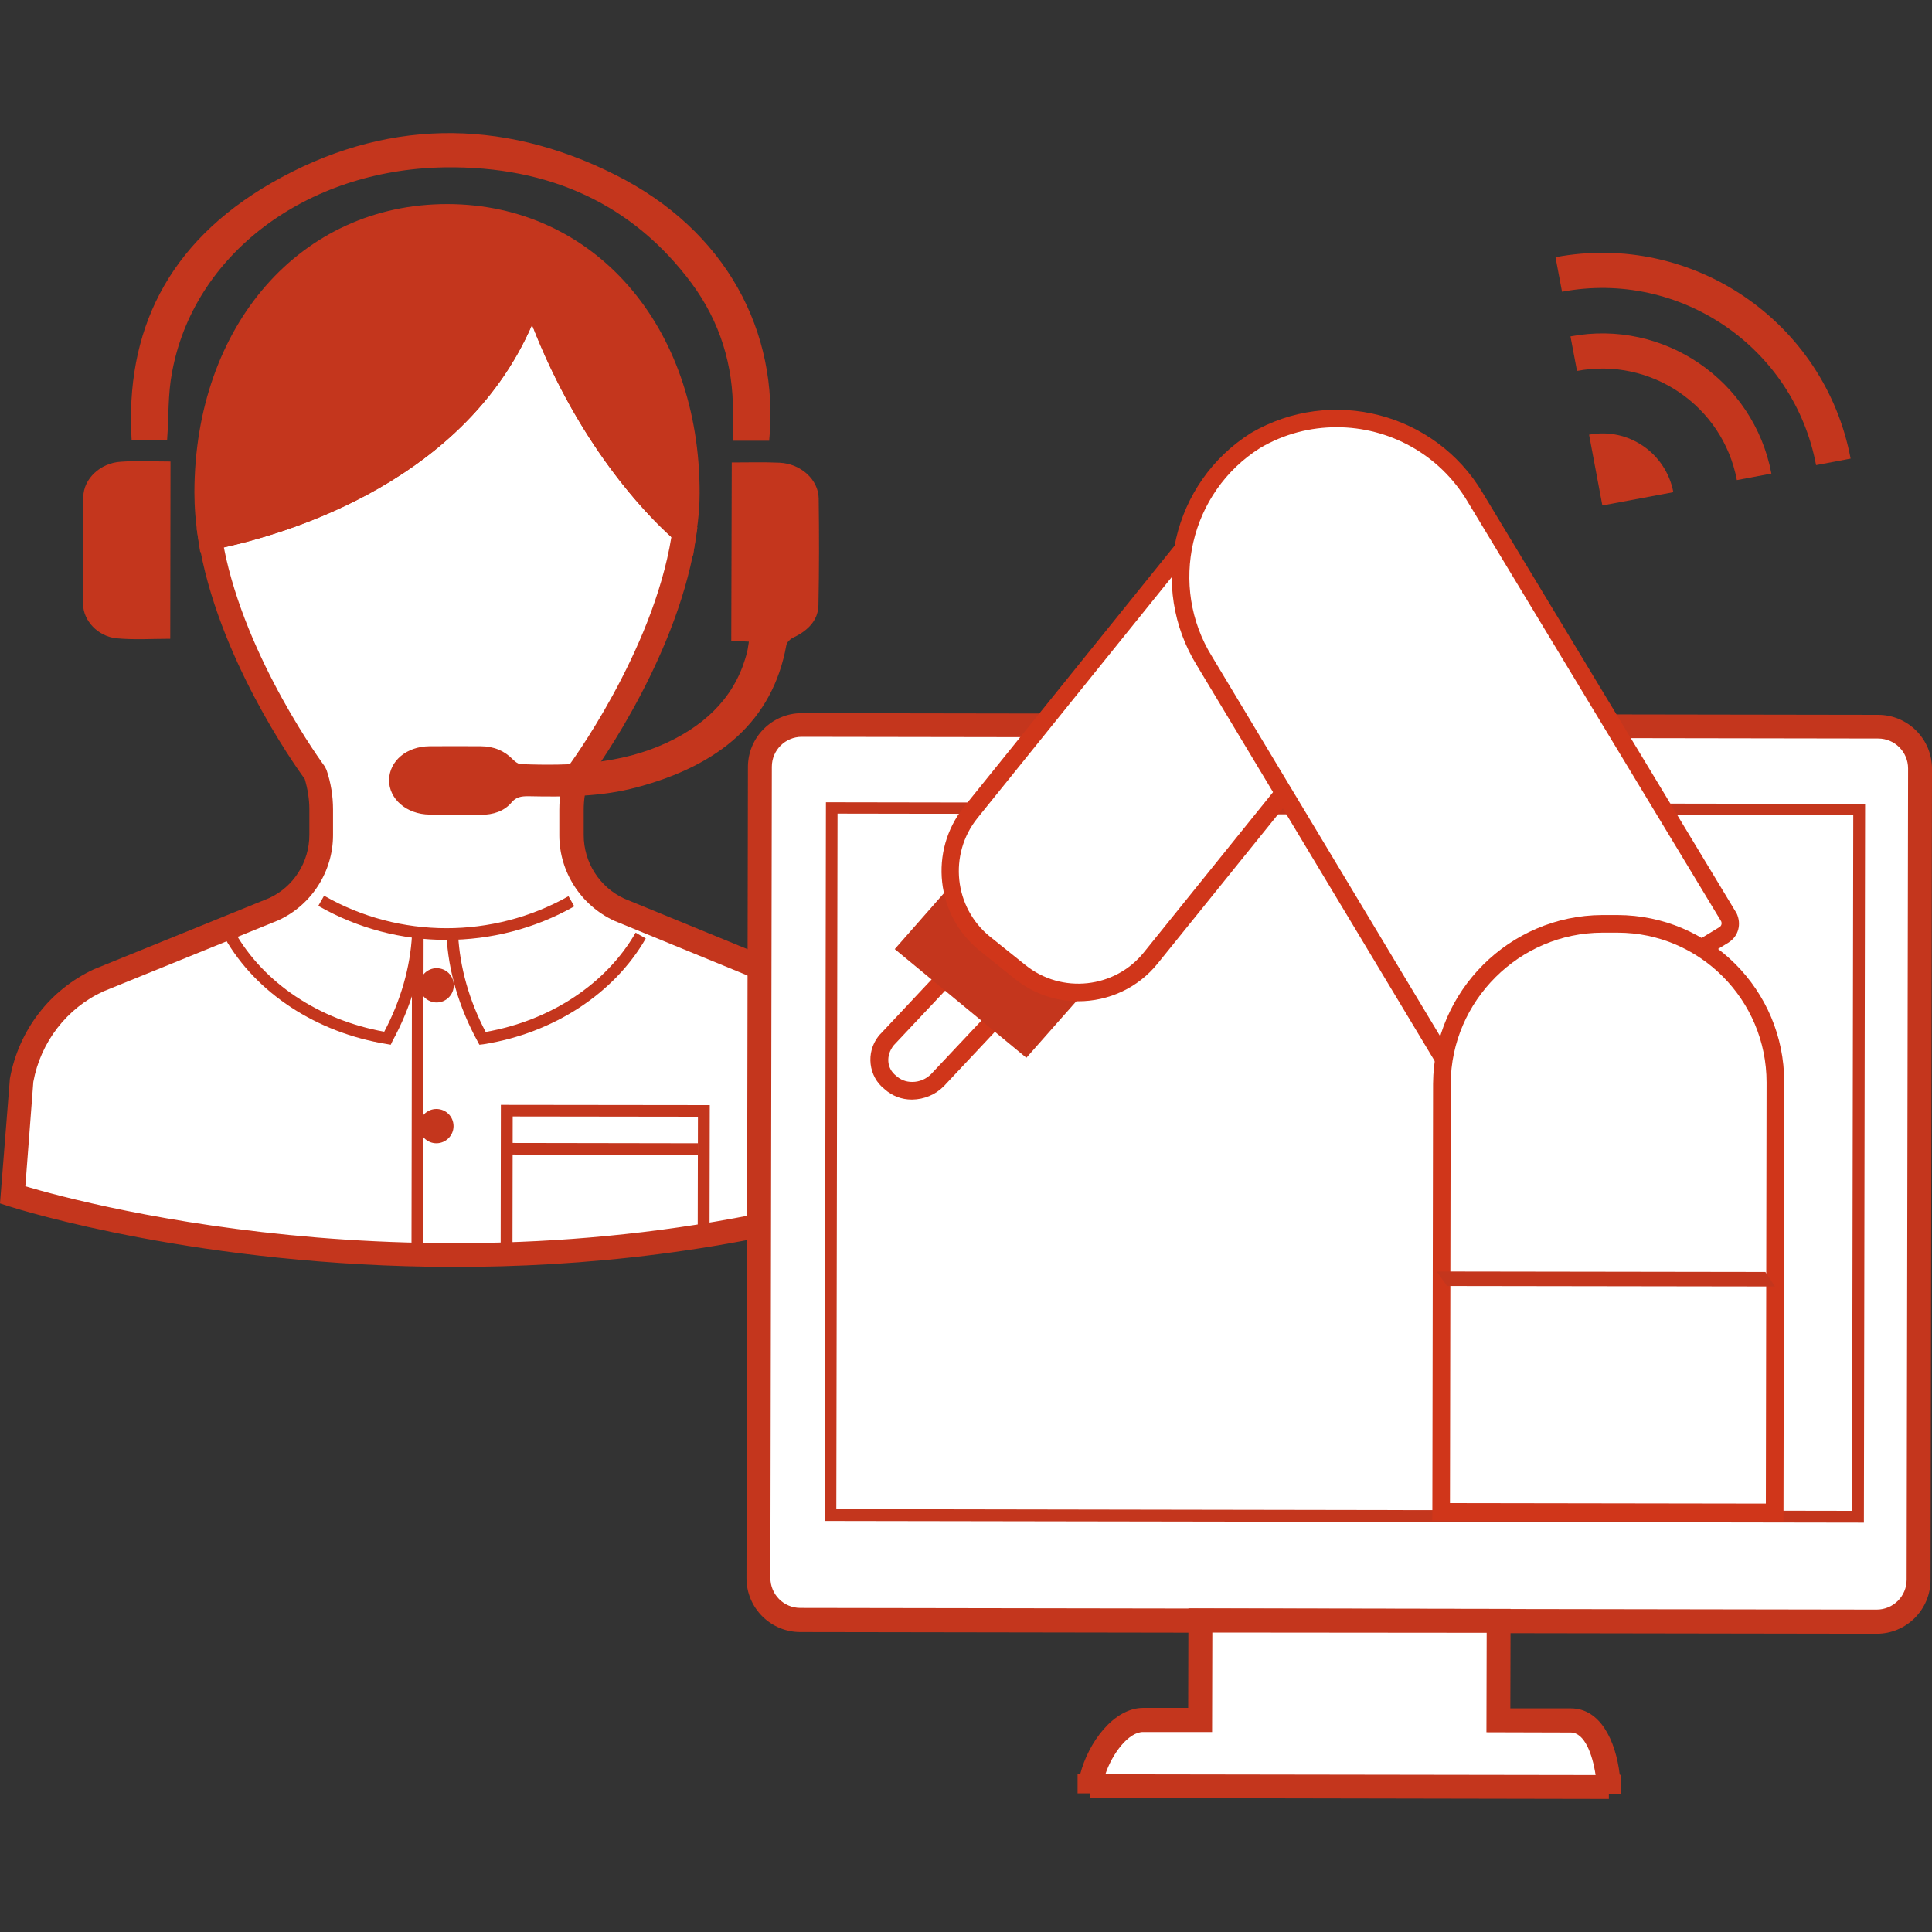
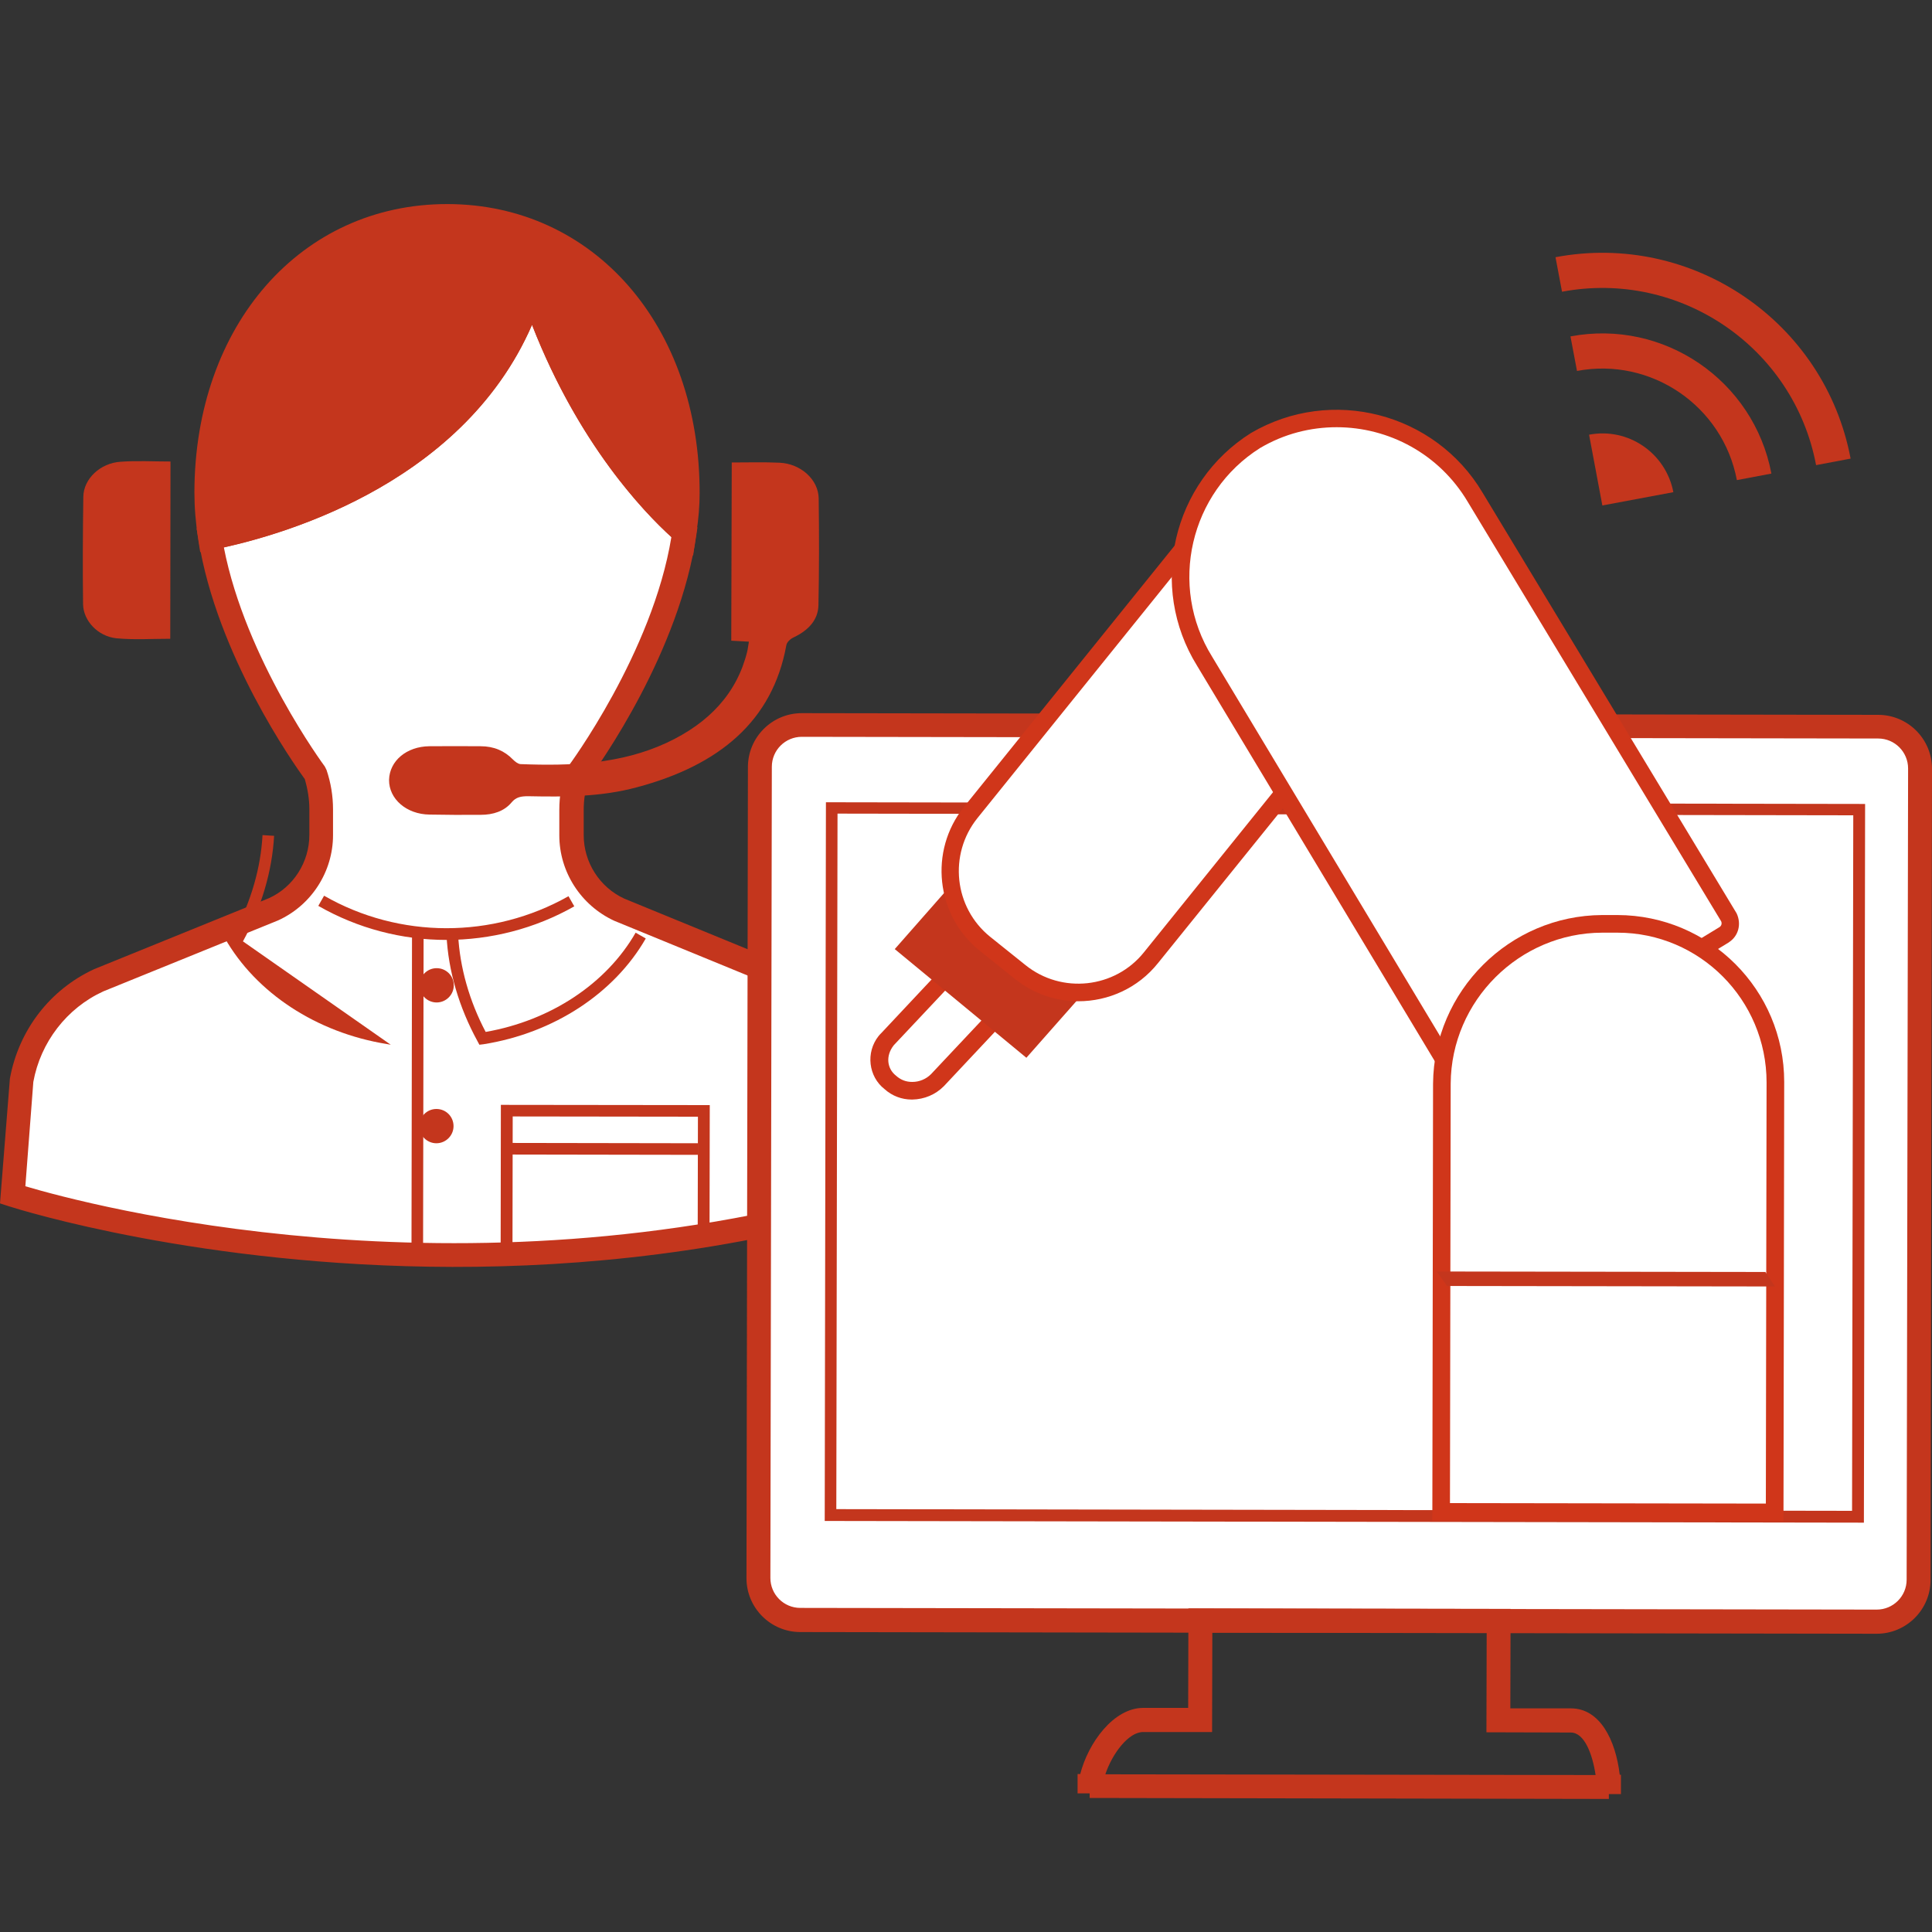
<svg xmlns="http://www.w3.org/2000/svg" version="1.1" baseProfile="tiny" x="0px" y="0px" viewBox="0 0 80 80" xml:space="preserve">
  <rect x="0" y="0" width="80" height="80" fill="#333333" stroke="none" />
  <g id="レイヤー_1">
</g>
  <g id="logo">
    <g>
      <g>
        <g>
          <path fill="#FFFFFF" d="M36.75,49.54l-0.36-4.78c-0.33-1.81-1.52-3.36-3.19-4.13l-7.21-2.96c-1.2-0.56-1.97-1.76-1.97-3.08      l0-1.06c0-0.5,0.08-1,0.25-1.48c0,0,4.55-6.05,4.55-11.63c0.01-6.98-4.44-11.47-9.95-11.48c-5.5-0.01-9.97,4.47-9.98,11.44      c-0.01,5.58,4.52,11.64,4.52,11.64c0.16,0.48,0.25,0.97,0.25,1.48l0,1.06c0,1.32-0.78,2.53-1.98,3.08l-7.22,2.93      c-1.68,0.77-2.87,2.3-3.21,4.12l-0.38,4.78C0.88,49.48,17.97,55.03,36.75,49.54" />
          <path fill="#FFFFFF" d="M13.3,37.3c3.21,1.84,7.15,1.84,10.36,0.02" />
          <path fill="#FFFFFF" d="M17.31,38.72c-0.08,1.4-0.49,2.87-1.26,4.27c-3.07-0.49-5.38-2.25-6.53-4.28" />
-           <path fill="#C4361D" d="M16.18,43.26l-0.17-0.03c-2.9-0.47-5.41-2.11-6.71-4.4l0.42-0.24c1.2,2.12,3.51,3.65,6.19,4.13      c0.68-1.28,1.08-2.67,1.15-4.01l0.48,0.03c-0.08,1.47-0.53,2.98-1.29,4.37L16.18,43.26z" />
+           <path fill="#C4361D" d="M16.18,43.26l-0.17-0.03c-2.9-0.47-5.41-2.11-6.71-4.4l0.42-0.24c0.68-1.28,1.08-2.67,1.15-4.01l0.48,0.03c-0.08,1.47-0.53,2.98-1.29,4.37L16.18,43.26z" />
          <path fill="#FFFFFF" d="M18.73,38.72c0.07,1.4,0.48,2.87,1.25,4.27c3.07-0.48,5.39-2.23,6.55-4.26" />
          <path fill="#C4361D" d="M19.85,43.26l-0.08-0.15c-0.76-1.39-1.21-2.91-1.28-4.38l0.48-0.02c0.07,1.34,0.46,2.73,1.14,4.02      c2.69-0.47,5-2,6.21-4.11l0.42,0.24c-1.31,2.28-3.82,3.92-6.72,4.38L19.85,43.26z" />
          <line fill="none" x1="18.55" y1="39.25" x2="18.53" y2="52.31" />
          <rect x="10.76" y="45.01" transform="matrix(1.657262e-03 -1 1 1.657262e-03 -27.989 62.461)" fill="#C4361D" width="13.05" height="0.48" />
          <polygon fill="#C4361D" points="21.22,52.31 20.73,52.31 20.74,45.75 29.39,45.76 29.38,51.25 28.89,51.25 28.9,46.24       21.23,46.23     " />
          <line fill="none" x1="25.47" y1="47.83" x2="25.46" y2="51.5" />
          <g>
            <path fill="#C4361D" d="M30.3,19.15c0.68,0,1.33-0.02,1.98,0.01c0.88,0.04,1.61,0.7,1.62,1.48c0.02,1.47,0.02,2.94-0.01,4.41       c-0.01,0.61-0.4,1.04-1.02,1.34c-0.14,0.06-0.29,0.2-0.31,0.33c-0.57,3.13-2.77,4.97-6.19,5.88c-1.48,0.4-2.98,0.4-4.5,0.37       c-0.29,0-0.5,0.03-0.69,0.26c-0.3,0.36-0.76,0.51-1.27,0.51c-1.23,0-0.89,0.01-2.12-0.01c-0.96-0.01-1.69-0.65-1.68-1.44       c0.02-0.78,0.72-1.38,1.67-1.39c1.23-0.01,0.89,0,2.12,0c0.55,0,0.99,0.19,1.34,0.55c0.08,0.08,0.2,0.18,0.31,0.19       c2.09,0.08,4.15,0,6.05-0.88c1.78-0.83,2.92-2.07,3.34-3.78c0.03-0.12,0.04-0.25,0.07-0.41c-0.25-0.01-0.47-0.03-0.73-0.04       C30.29,24.07,30.29,21.63,30.3,19.15z" />
-             <path fill="#C4361D" d="M6.92,18.21c-0.48,0-0.96,0-1.47,0c-0.27-4.45,1.45-8.14,5.8-10.64c4.6-2.64,9.46-2.73,14.23-0.33       c4.57,2.29,6.8,6.48,6.37,11.01c-0.47,0-0.95,0-1.5,0c0-0.39,0-0.79,0-1.19c0.01-1.92-0.52-3.72-1.72-5.34       c-2.38-3.2-5.81-4.86-10.23-4.79C12.65,7.02,8,10.56,7.12,15.44C6.95,16.33,6.99,17.25,6.92,18.21z" />
            <path fill="#C4361D" d="M7.06,19.11c0,2.48-0.01,4.91-0.01,7.34c-0.76,0-1.5,0.05-2.23-0.02c-0.77-0.08-1.37-0.73-1.38-1.41       c-0.02-1.48-0.01-2.97,0.01-4.45c0.01-0.74,0.7-1.4,1.55-1.45C5.66,19.07,6.34,19.11,7.06,19.11z" />
          </g>
          <g>
            <g>
              <path fill="#C4361D" d="M22.05,12.01c2.02,6.04,5.36,9.22,6.3,10.03c0.08-0.54,0.13-1.08,0.13-1.62        c0.01-6.98-4.44-11.47-9.95-11.48c-5.5-0.01-9.97,4.47-9.98,11.44c0,0.63,0.06,1.26,0.16,1.89        C11.13,21.8,19.66,19.62,22.05,12.01z" />
              <path fill="#C4361D" d="M28.7,23.01l-0.69-0.59c-0.92-0.79-3.91-3.66-5.98-8.97c-2.95,6.8-10.79,8.84-13.24,9.31l-0.5,0.1        l-0.08-0.51C8.1,21.64,8.05,21,8.05,20.39c0.01-6.93,4.42-11.95,10.48-11.94c6.06,0.01,10.45,5.04,10.44,11.97        c0,0.51-0.04,1.04-0.14,1.69L28.7,23.01z M18.53,9.44c-5.49-0.01-9.48,4.6-9.49,10.95c0,0.41,0.03,0.83,0.08,1.29        c2.93-0.65,10.3-2.96,12.45-9.82l0.46-1.46l0.49,1.45c1.62,4.83,4.09,7.79,5.44,9.15c0.01-0.2,0.02-0.39,0.02-0.58        C27.99,14.07,24.01,9.45,18.53,9.44z" />
            </g>
            <path fill="#C4361D" d="M18.73,52.46C8.34,52.44,0.84,50.1,0.37,49.95L0,49.83l0.41-5.17c0.37-2.02,1.67-3.69,3.49-4.53       l7.24-2.94c1.01-0.46,1.67-1.49,1.67-2.62l0-1.06c0-0.42-0.07-0.84-0.19-1.25c-0.45-0.62-3.64-5.13-4.4-9.91l-0.08-0.47       l0.47-0.09c2.46-0.48,10.67-2.62,12.96-9.93l0.46-1.46l0.49,1.45c1.97,5.89,5.21,9,6.15,9.81l0.21,0.18l-0.04,0.27       c-0.69,4.88-4.01,9.54-4.47,10.17c-0.13,0.4-0.2,0.82-0.2,1.24l0,1.06c0,1.13,0.66,2.16,1.68,2.63l7.19,2.95       c1.84,0.85,3.14,2.53,3.49,4.5l0.01,0.05l0.39,5.18l-0.39,0.11C30.21,51.86,24.09,52.47,18.73,52.46z M1.05,49.12       C3.67,49.9,19,53.98,35.87,49.17l-0.33-4.35c-0.3-1.64-1.39-3.04-2.91-3.74l-7.19-2.95c-1.39-0.64-2.28-2.03-2.28-3.54l0-1.06       c0-0.56,0.09-1.11,0.28-1.64l0.07-0.13c0.04-0.05,3.51-4.73,4.29-9.52c-1.1-1-3.84-3.83-5.77-8.79       c-2.78,6.4-9.9,8.58-12.76,9.22c0.9,4.63,4.15,9.03,4.18,9.07l0.07,0.14c0.18,0.53,0.27,1.08,0.27,1.64l0,1.06       c0,1.51-0.89,2.9-2.27,3.53l-7.24,2.94c-1.51,0.69-2.6,2.1-2.9,3.75L1.05,49.12z" />
          </g>
          <path fill="#C4361D" d="M18.48,38.92c-1.83,0-3.66-0.47-5.3-1.41l0.24-0.42c3.12,1.79,6.99,1.79,10.12,0.02l0.24,0.42      C22.14,38.46,20.31,38.92,18.48,38.92z" />
        </g>
        <rect x="24.68" y="43.58" transform="matrix(1.657262e-03 -1 1 1.657262e-03 -22.685 72.414)" fill="#C4361D" width="0.48" height="7.97" />
        <path fill="#C4361D" d="M18.79,40.8c0,0.39-0.32,0.71-0.71,0.71c-0.39,0-0.71-0.32-0.71-0.71c0-0.39,0.32-0.71,0.71-0.71     C18.48,40.09,18.79,40.41,18.79,40.8z" />
        <path fill="#C4361D" d="M18.78,46.63c0,0.39-0.32,0.71-0.71,0.71c-0.39,0-0.71-0.32-0.71-0.71c0-0.39,0.32-0.71,0.71-0.71     C18.47,45.92,18.78,46.24,18.78,46.63z" />
      </g>
      <g>
        <path fill="#FFFFFF" d="M79.45,65.42c0,0.96-0.78,1.73-1.74,1.73l-44.57-0.07c-0.96,0-1.73-0.78-1.73-1.74l0.06-33.59     c0-0.96,0.78-1.73,1.74-1.73l44.57,0.07c0.96,0,1.73,0.78,1.73,1.74L79.45,65.42z" />
        <path fill="#C4361D" d="M77.71,67.65l-44.57-0.07c-1.23,0-2.23-1-2.23-2.23l0.06-33.59c0-1.23,1-2.23,2.23-2.23l44.57,0.07     c1.23,0,2.23,1,2.23,2.23l-0.06,33.59C79.94,66.65,78.94,67.65,77.71,67.65z M33.2,30.51c-0.68,0-1.24,0.55-1.24,1.24     l-0.06,33.59c0,0.68,0.55,1.24,1.24,1.24l44.57,0.07c0.68,0,1.24-0.55,1.24-1.24l0.06-33.59c0-0.68-0.55-1.24-1.24-1.24     L33.2,30.51z" />
        <path fill="#C4361D" d="M77.18,63.05l-43.03-0.07l0.05-29.76l43.03,0.07L77.18,63.05z M34.63,62.49l42.06,0.07l0.05-28.8     l-42.06-0.07L34.63,62.49z" />
-         <path fill="#FFFFFF" d="M62.05,71.24l0.01-4.12l-12.35-0.02l-0.01,4.12l-2.35,0c-1.18,0-2.22,1.87-2.23,3.04l0-0.3l7.15,0.01     l11.88,0.02l2.48,0l0,0.3c0-1.18-0.39-3.05-1.57-3.05L62.05,71.24z" />
        <path fill="#C4361D" d="M66.62,74.49l-21.5-0.04l0-0.19l-0.5,0l0-0.8l0.11,0c0.33-1.29,1.38-2.74,2.61-2.74l1.86,0l0.01-4.12     l13.34,0.02l-0.01,4.12l2.51,0c1.2,0,1.85,1.31,2.02,2.75l0.05,0l0,0.8l-0.5,0L66.62,74.49z M45.77,73.47l20.3,0.03     c-0.13-0.87-0.46-1.75-1.02-1.76l-3.5-0.01l0.01-4.12L50.2,67.6l-0.01,4.12l-2.85,0C46.74,71.71,46.06,72.6,45.77,73.47z" />
      </g>
      <g>
        <line fill="none" x1="43.34" y1="38.12" x2="36.74" y2="45.59" />
        <path fill="#FFFFFF" d="M37.77,45.16c-0.33,0.01-0.65-0.11-0.9-0.33c-0.53-0.41-0.62-1.18-0.21-1.7     c0.03-0.03,0.05-0.06,0.08-0.09l3.97-4.22c0.52-0.53,1.36-0.57,1.93-0.1c0.53,0.41,0.62,1.18,0.21,1.7     c-0.03,0.03-0.05,0.06-0.08,0.09l-3.97,4.22C38.53,45.01,38.16,45.16,37.77,45.16" />
        <path fill="#D0361A" d="M37.75,45.53c-0.41,0-0.81-0.15-1.12-0.43c-0.67-0.52-0.79-1.52-0.25-2.2c0.03-0.04,0.07-0.08,0.11-0.12     l3.96-4.22c0.67-0.67,1.71-0.73,2.43-0.13c0.32,0.25,0.54,0.63,0.59,1.04c0.05,0.42-0.06,0.83-0.32,1.17     c-0.03,0.04-0.07,0.08-0.11,0.12l-3.96,4.22c-0.35,0.35-0.81,0.54-1.3,0.55C37.77,45.53,37.76,45.53,37.75,45.53z M41.73,38.75     c-0.28,0-0.55,0.11-0.76,0.32l-3.96,4.21c-0.35,0.44-0.28,0.97,0.09,1.26c0.2,0.18,0.42,0.26,0.67,0.26l0.01,0     c0.29,0,0.57-0.12,0.77-0.32l3.96-4.21c0.2-0.25,0.26-0.47,0.23-0.69c-0.03-0.23-0.14-0.43-0.32-0.57     C42.21,38.83,41.97,38.75,41.73,38.75z" />
        <polygon fill="#C4361D" points="42.5,43.8 37.05,39.3 39.39,36.64 44.84,41.15    " />
        <path fill="#FFFFFF" d="M42.24,40.24l-1.46-1.17c-1.66-1.34-1.92-3.76-0.59-5.43l10.6-13.16c1.34-1.66,3.76-1.92,5.43-0.59     l1.46,1.17c1.66,1.34,1.92,3.76,0.59,5.43l-10.6,13.16C46.33,41.31,43.9,41.58,42.24,40.24" />
        <path fill="#D0361A" d="M44.65,41.46c-0.93,0-1.86-0.31-2.63-0.93l-1.46-1.17c-1.81-1.46-2.1-4.12-0.65-5.94l10.61-13.16     c1.46-1.81,4.12-2.1,5.94-0.65l1.46,1.17c1.82,1.46,2.11,4.12,0.65,5.94L47.95,39.88C47.12,40.92,45.89,41.46,44.65,41.46z      M53.81,19.42c-1.03,0-2.04,0.44-2.73,1.3L40.47,33.88c-1.2,1.5-0.97,3.7,0.53,4.91l1.46,1.17c1.5,1.21,3.71,0.97,4.91-0.53     l10.61-13.16c1.21-1.5,0.97-3.7-0.54-4.91l-1.46-1.17C55.35,19.67,54.58,19.42,53.81,19.42z" />
        <path fill="#FFFFFF" d="M60.79,45.27c-0.23,0-0.46-0.12-0.59-0.33L49.71,27.48c-1.98-3.19-1.01-7.42,2.18-9.42     c3.24-1.9,7.44-0.82,9.36,2.41l10.52,17.42c0.17,0.36,0.05,0.76-0.26,0.97l-0.01,0l-10.36,6.31     C61.03,45.24,60.91,45.27,60.79,45.27z M55.35,17.52c-1.11,0-2.23,0.28-3.25,0.88c-2.99,1.88-3.91,5.86-2.04,8.87l10.49,17.46     c0.08,0.14,0.26,0.18,0.39,0.1l10.35-6.3c0.15-0.1,0.2-0.29,0.13-0.45L60.9,20.68C59.7,18.66,57.55,17.53,55.35,17.52z" />
        <path fill="#FFFFFF" d="M71.4,38.69L61.04,45c-0.23,0.14-0.53,0.06-0.67-0.17L49.88,27.38c-1.93-3.11-0.99-7.2,2.11-9.15l0,0     c3.16-1.85,7.21-0.8,9.08,2.34L71.6,38C71.71,38.25,71.62,38.54,71.4,38.69" />
        <path fill="#D0361A" d="M60.79,45.43c-0.29,0-0.57-0.15-0.73-0.41L49.57,27.57c-2.03-3.27-1.03-7.59,2.23-9.64     c3.33-1.95,7.62-0.84,9.59,2.47l10.52,17.42c0.21,0.45,0.07,0.94-0.31,1.19l-0.01,0.01l-10.36,6.31     C61.09,45.39,60.94,45.43,60.79,45.43z M55.35,17.69c-1.08,0-2.17,0.27-3.17,0.86c-2.91,1.83-3.81,5.71-1.99,8.64l10.49,17.46     c0.03,0.06,0.11,0.08,0.17,0.04l10.35-6.3c0.08-0.05,0.11-0.15,0.07-0.24l-10.5-17.38C59.59,18.79,57.5,17.69,55.35,17.69z" />
        <path fill="#FFFFFF" d="M73.49,62.62L59.68,62.6l0.03-17.74c0.02-3.65,2.98-6.6,6.63-6.61l0.63,0c3.62,0,6.55,2.93,6.54,6.55     c0,0.01,0,0.01,0,0.02L73.49,62.62z" />
        <path fill="#D0361A" d="M73.85,62.99l-14.54-0.02l0.03-18.1c0.03-3.83,3.16-6.96,7-6.98l0.63,0c0,0,0.01,0,0.01,0     c3.81,0.01,6.9,3.1,6.9,6.91L73.85,62.99z M60.04,62.24l13.08,0.02l0.03-17.44c0-3.42-2.77-6.2-6.17-6.2c0,0-0.01,0-0.01,0     l-0.63,0c-3.43,0.01-6.25,2.82-6.27,6.25L60.04,62.24z" />
        <polygon fill="#C4361D" points="73.5,53.27 59.92,53.25 59.49,52.65 73.1,52.67    " />
      </g>
      <g>
        <g>
          <path fill="#C4361D" d="M76.63,18.99l-1.43,0.27c-0.92-4.88-5.64-8.1-10.52-7.18l-0.27-1.43C70.08,9.58,75.56,13.32,76.63,18.99      z" />
        </g>
        <g>
          <path fill="#C4361D" d="M73.35,19.61l-1.43,0.27c-0.58-3.07-3.55-5.1-6.62-4.52l-0.27-1.43C68.89,13.2,72.62,15.75,73.35,19.61z      " />
        </g>
        <path fill="#C4361D" d="M65.8,18c1.62-0.31,3.18,0.76,3.49,2.38l-2.94,0.55L65.8,18z" />
      </g>
    </g>
  </g>
</svg>